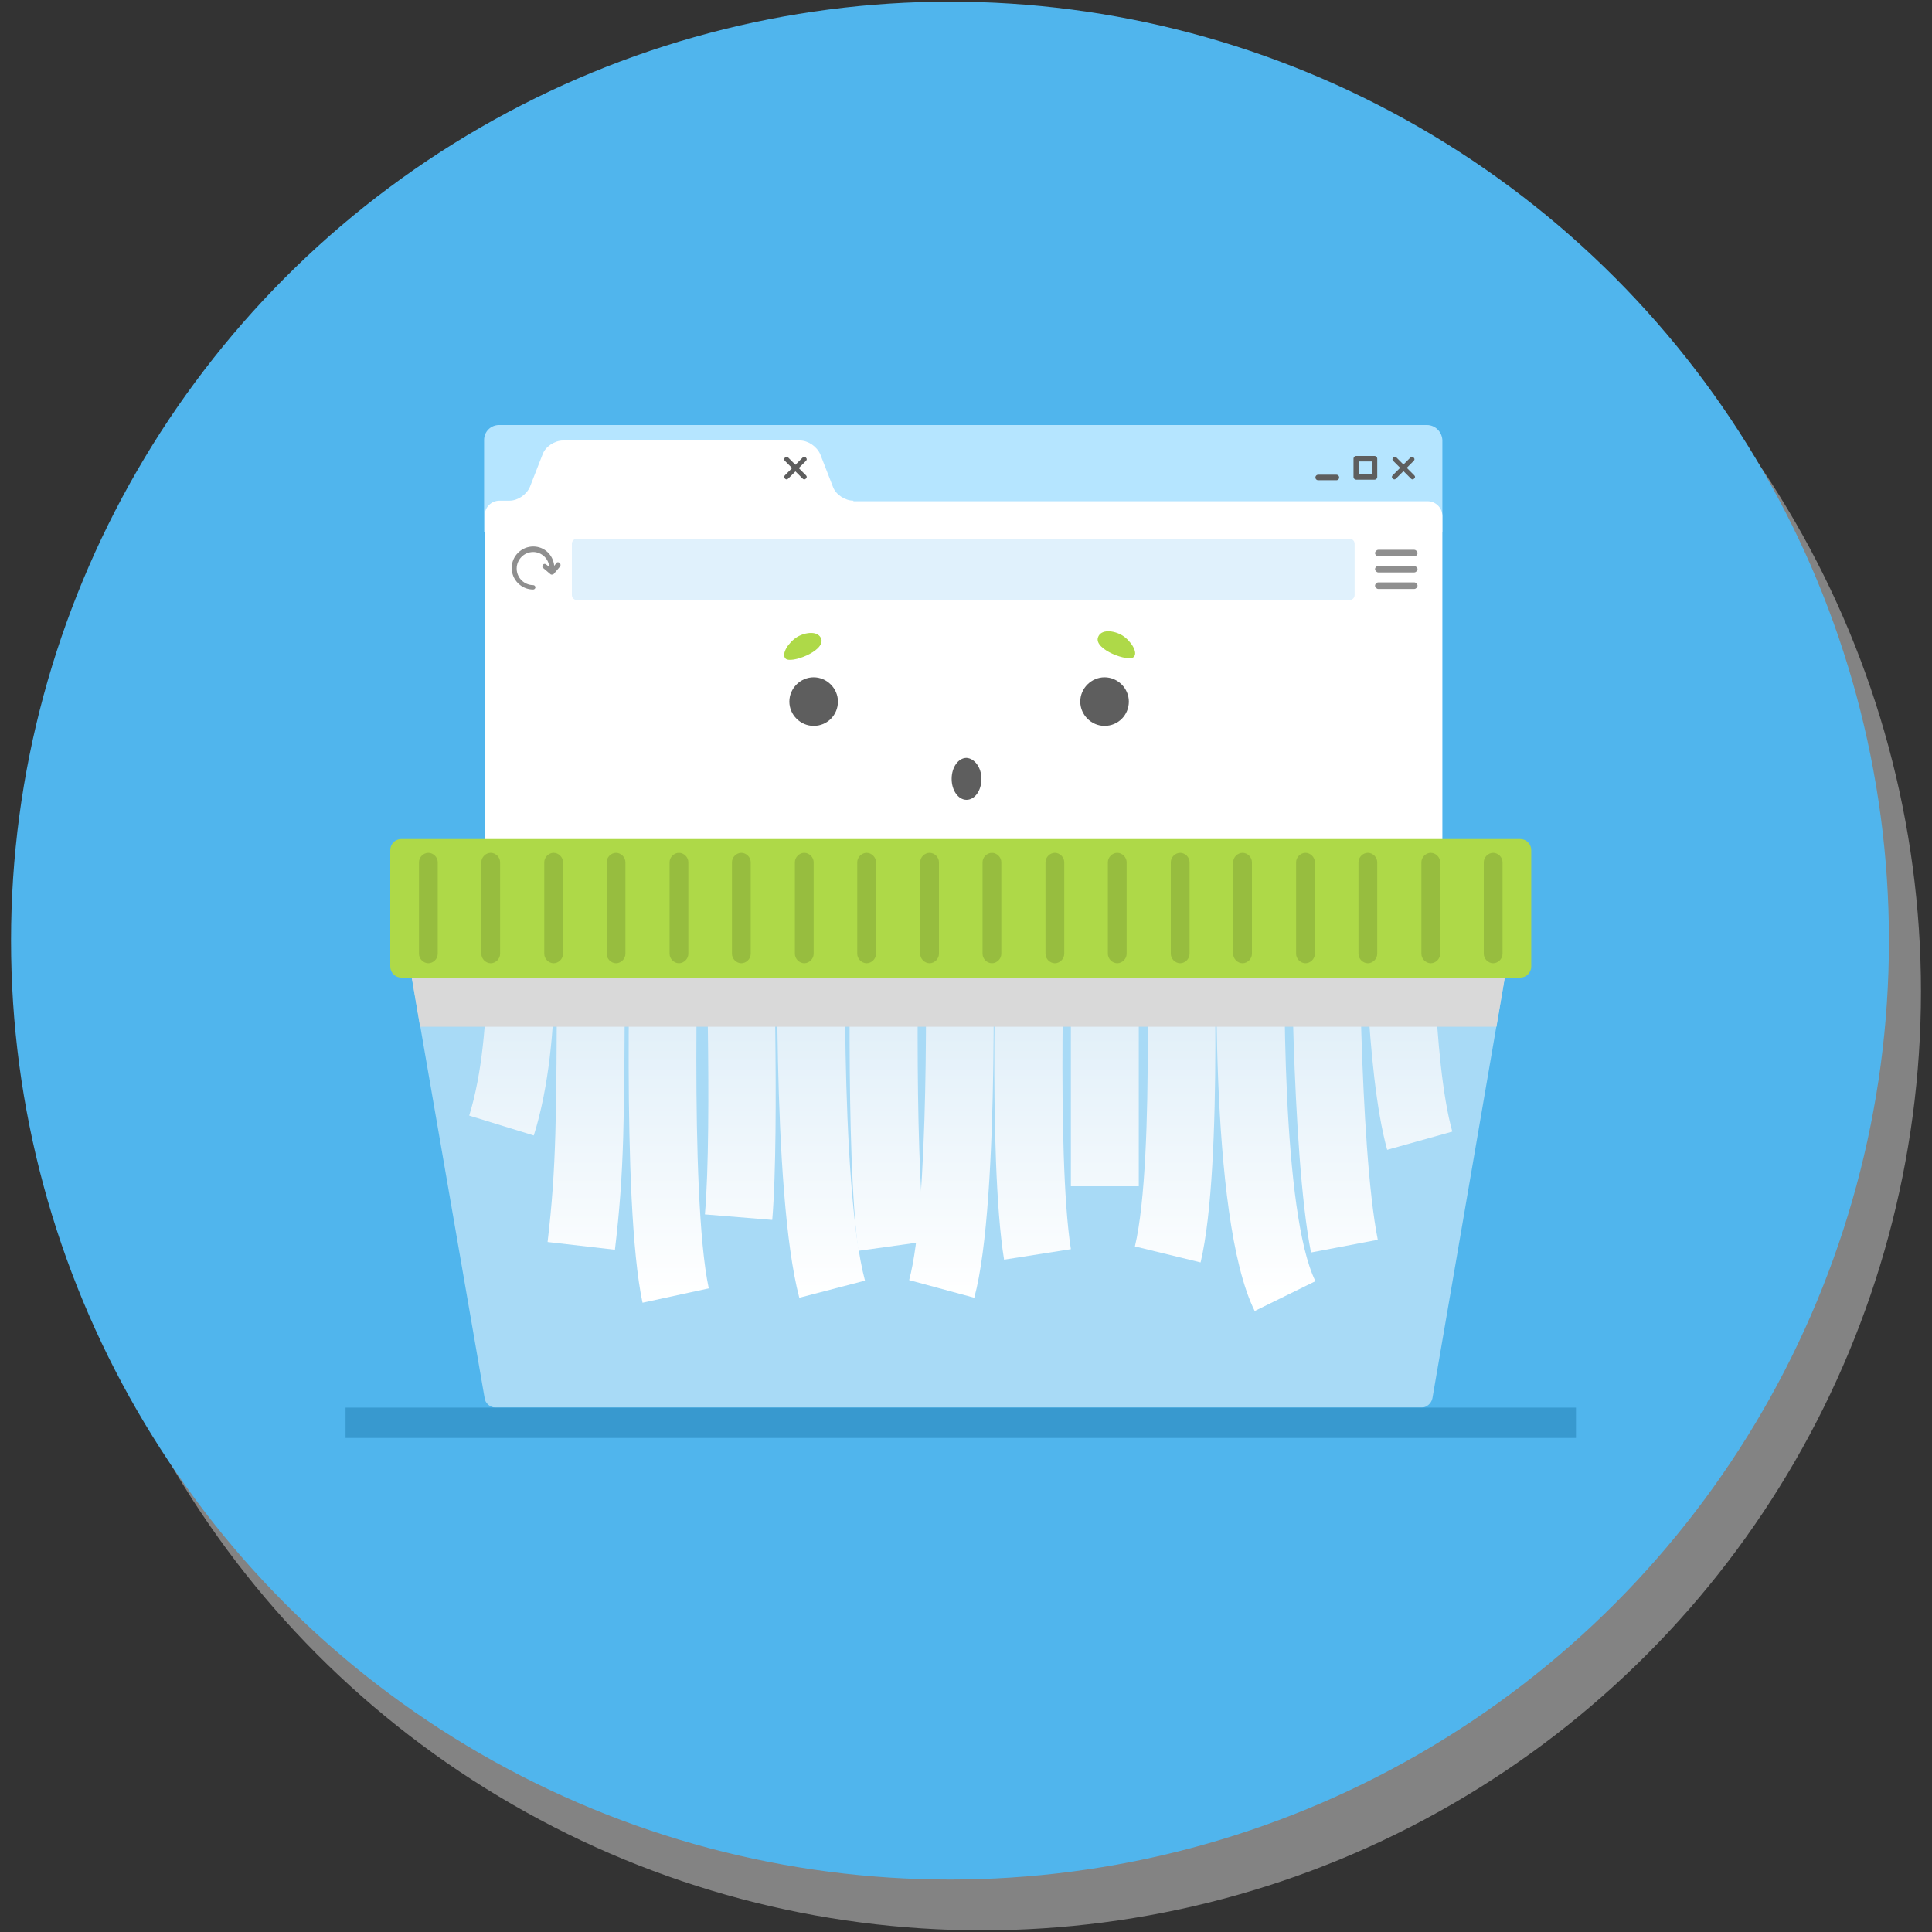
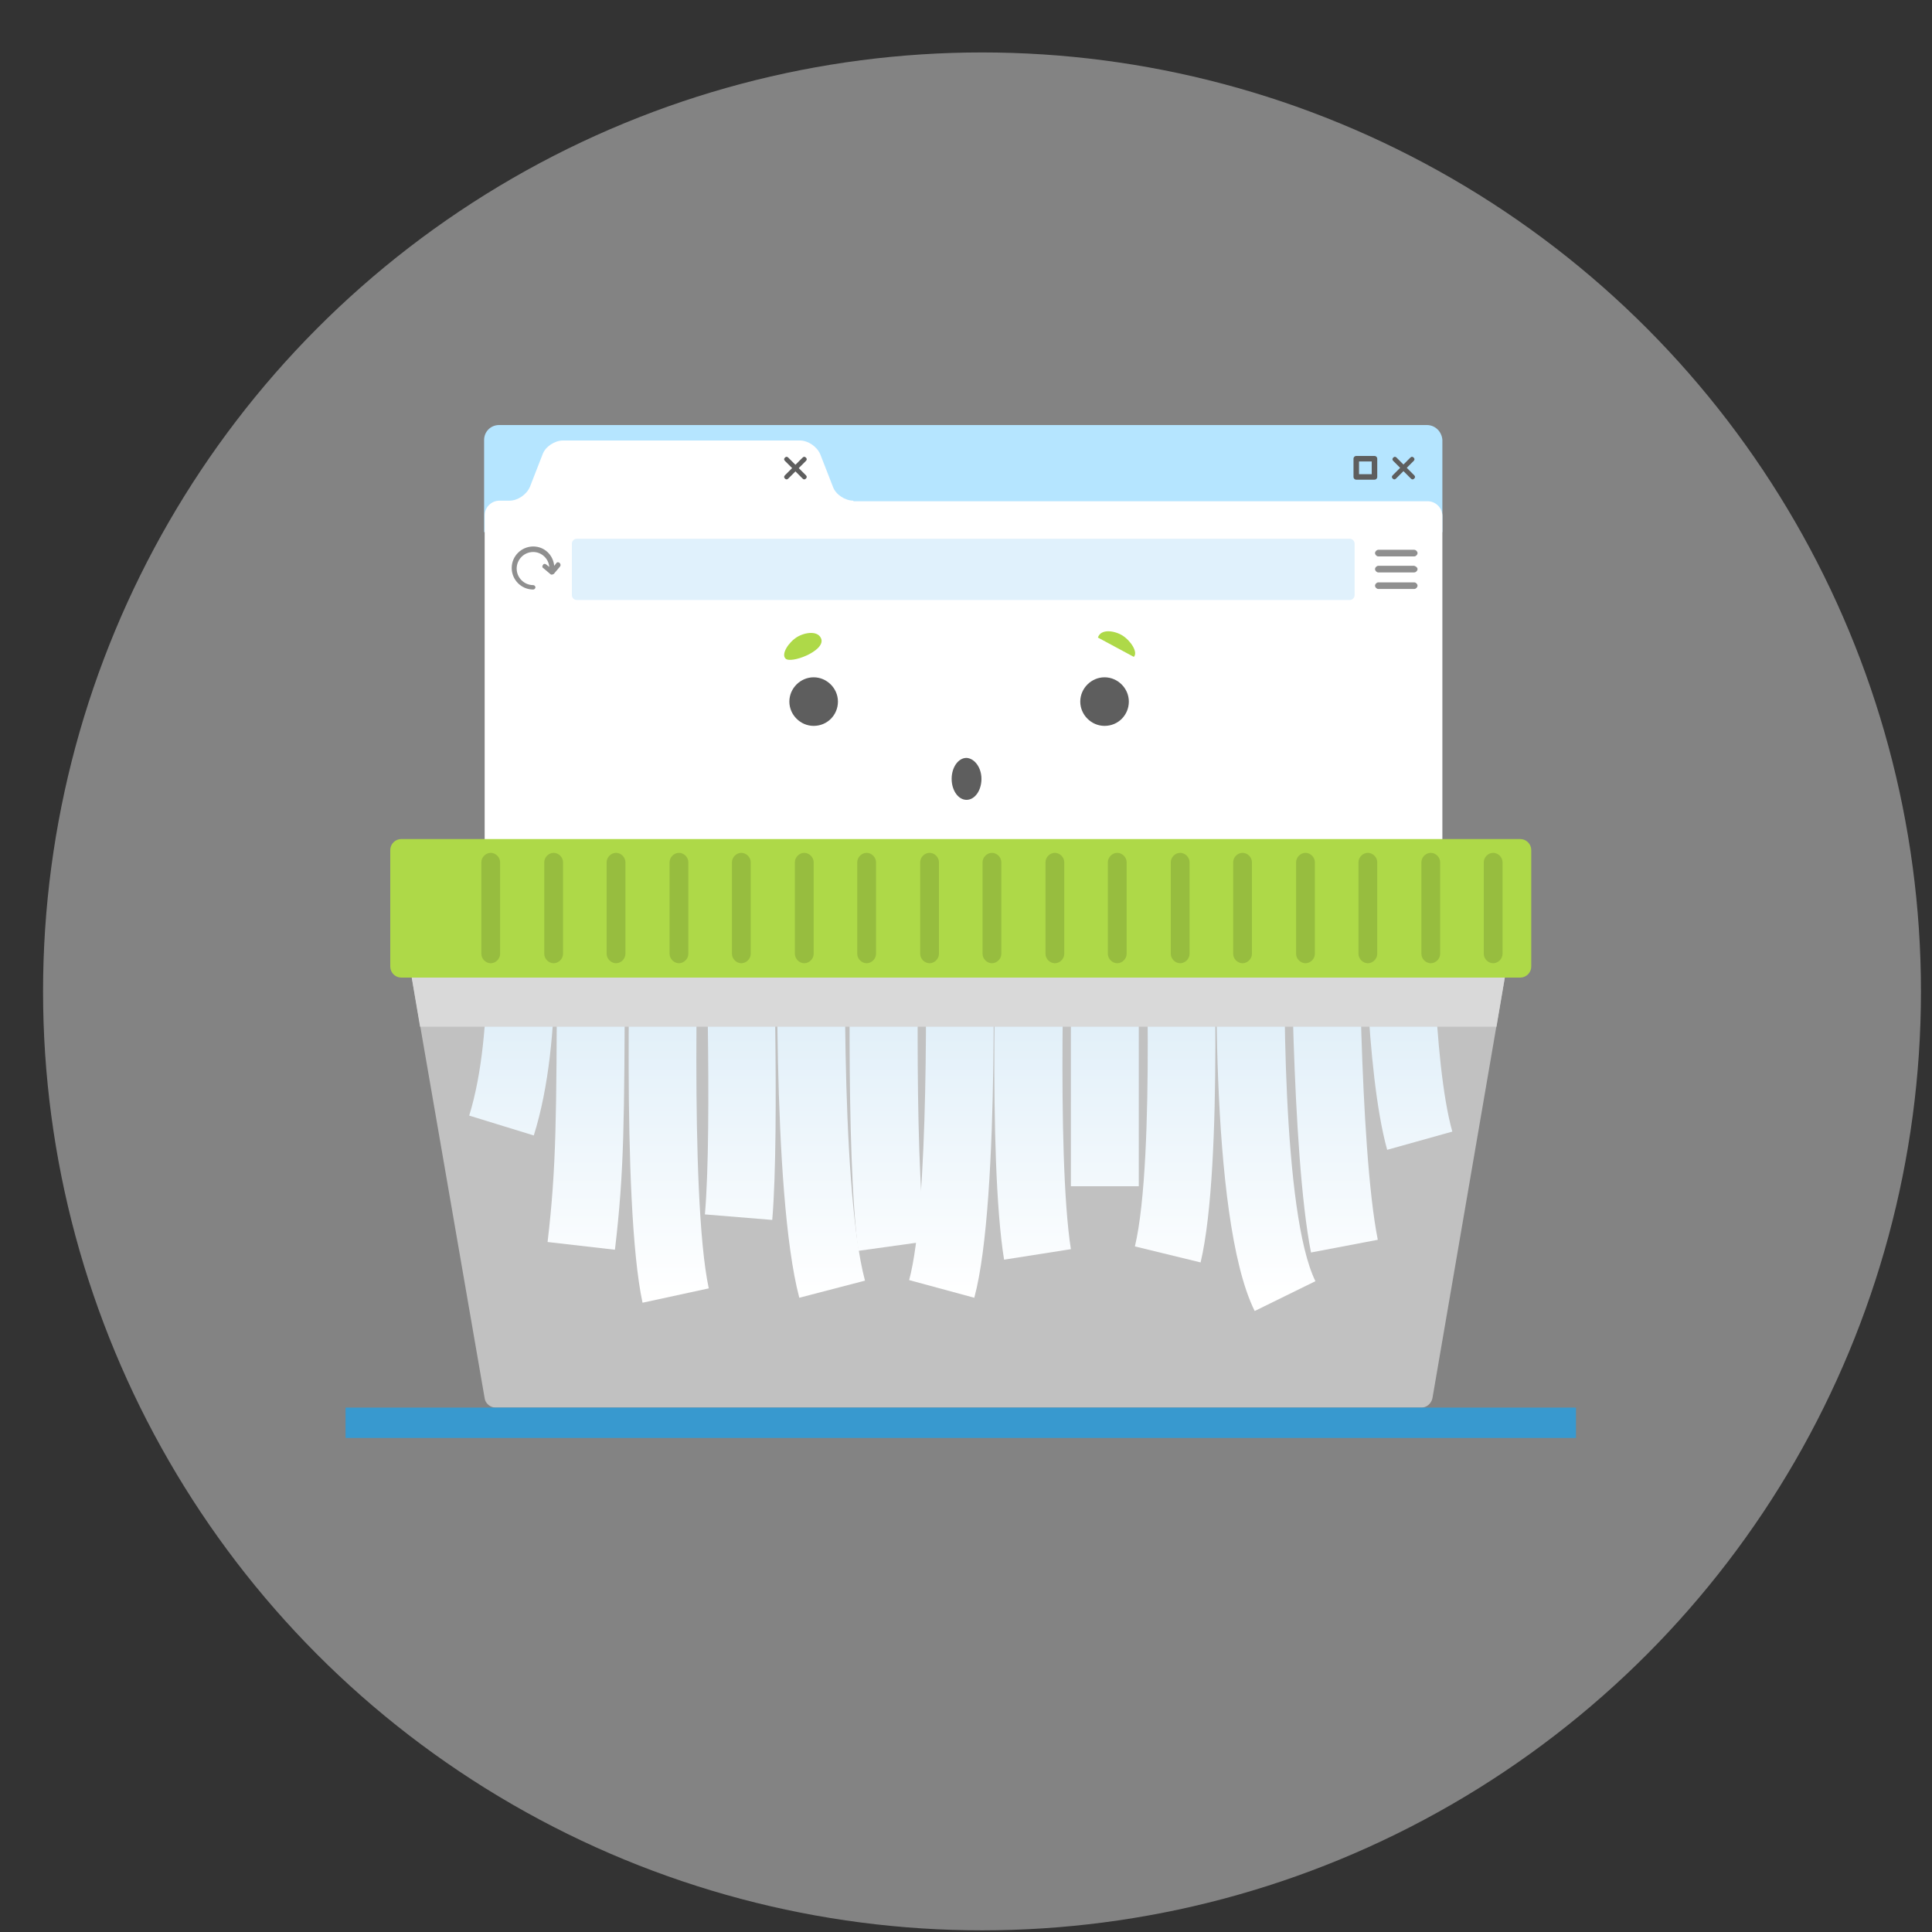
<svg xmlns="http://www.w3.org/2000/svg" version="1.1" id="Capa_1" x="0px" y="0px" viewBox="0 0 350 350" style="enable-background:new 0 0 350 350;" xml:space="preserve">
  <rect x="0" y="0" width="350" height="350" fill="#333333" stroke="none" />
  <style type="text/css">
	.st0{fill:#838383;}
	.st1{fill:#50B5ED;}
	.st2{fill:#B5E5FF;}
	.st3{fill:url(#SVGID_1_);}
	.st4{fill:url(#SVGID_2_);}
	.st5{fill:url(#SVGID_3_);}
	.st6{fill:url(#SVGID_4_);}
	.st7{fill:url(#SVGID_5_);}
	.st8{fill:url(#SVGID_6_);}
	.st9{fill:url(#SVGID_7_);}
	.st10{fill:url(#SVGID_8_);}
	.st11{fill:url(#SVGID_9_);}
	.st12{fill:url(#SVGID_10_);}
	.st13{fill:url(#SVGID_11_);}
	.st14{fill:url(#SVGID_12_);}
	.st15{fill:url(#SVGID_13_);}
	.st16{fill:url(#SVGID_14_);}
	.st17{fill:#5E5E5E;}
	.st18{fill:#E0F1FC;}
	.st19{fill:none;stroke:#5E5E5E;stroke-linecap:round;stroke-linejoin:round;stroke-miterlimit:10;}
	.st20{fill:#8F8F8F;}
	.st21{fill:#AED948;}
	.st22{opacity:0.5;fill:#FFFFFF;enable-background:new    ;}
	.st23{fill:#D9D9D9;}
	.st24{fill:#97BD3F;}
	.st25{fill:#3899CF;}
</style>
  <g>
    <ellipse class="st0" cx="177.9" cy="179.6" rx="170.1" ry="170.1" />
-     <ellipse class="st1" cx="172.1" cy="170.4" rx="170.1" ry="170.1" />
    <g>
      <g>
        <g>
          <path class="st2" d="M258.5,77H90.4c-1.5,0-2.7,1.2-2.7,2.7v16.7h173.6V79.7C261.2,78.2,260,77,258.5,77z" />
          <g>
            <g>
              <linearGradient id="SVGID_1_" gradientUnits="userSpaceOnUse" x1="92.754" y1="116.746" x2="92.754" y2="173.68" gradientTransform="matrix(1 0 0 -1 0 352)">
                <stop offset="0" style="stop-color:#FFFFFF" />
                <stop offset="1" style="stop-color:#BBDBF0" />
              </linearGradient>
              <path class="st3" d="M96.7,205.7L85,202.1c4.8-15.5,2.8-38.7,2.8-39L100,162C100.1,163,102.3,187.9,96.7,205.7z" />
            </g>
            <g>
              <linearGradient id="SVGID_2_" gradientUnits="userSpaceOnUse" x1="106.25" y1="116.746" x2="106.25" y2="173.68" gradientTransform="matrix(1 0 0 -1 0 352)">
                <stop offset="0" style="stop-color:#FFFFFF" />
                <stop offset="1" style="stop-color:#BBDBF0" />
              </linearGradient>
              <path class="st4" d="M111.4,226.4L99.2,225c1.6-13.6,1.6-22.6,1.7-49.3c0-4,0-8.4,0.1-13.2l12.3,0.1c0,4.8,0,9.2-0.1,13.2        C113.1,203,113.1,212.1,111.4,226.4z" />
            </g>
            <g>
              <linearGradient id="SVGID_3_" gradientUnits="userSpaceOnUse" x1="121.143" y1="116.746" x2="121.143" y2="173.68" gradientTransform="matrix(1 0 0 -1 0 352)">
                <stop offset="0" style="stop-color:#FFFFFF" />
                <stop offset="1" style="stop-color:#BBDBF0" />
              </linearGradient>
              <path class="st5" d="M116.4,236c-3.9-18.2-2.1-71.4-2.1-73.7l12.3,0.4c0,0.5-1.8,53.9,1.8,70.7L116.4,236z" />
            </g>
            <g>
              <linearGradient id="SVGID_4_" gradientUnits="userSpaceOnUse" x1="134.113" y1="116.747" x2="134.113" y2="173.68" gradientTransform="matrix(1 0 0 -1 0 352)">
                <stop offset="0" style="stop-color:#FFFFFF" />
                <stop offset="1" style="stop-color:#BBDBF0" />
              </linearGradient>
              <path class="st6" d="M139.9,221l-12.2-1c1.4-16,0-56.7,0-57.1l12.3-0.4C139.9,164,141.3,204.2,139.9,221z" />
            </g>
            <g>
              <linearGradient id="SVGID_5_" gradientUnits="userSpaceOnUse" x1="148.739" y1="116.746" x2="148.739" y2="173.68" gradientTransform="matrix(1 0 0 -1 0 352)">
                <stop offset="0" style="stop-color:#FFFFFF" />
                <stop offset="1" style="stop-color:#BBDBF0" />
              </linearGradient>
              <path class="st7" d="M144.8,235.1c-5.1-19.3-3.9-70.6-3.9-72.7l12.3,0.3c0,0.5-1.2,51.7,3.5,69.3L144.8,235.1z" />
            </g>
            <g>
              <linearGradient id="SVGID_6_" gradientUnits="userSpaceOnUse" x1="160.804" y1="116.746" x2="160.804" y2="173.68" gradientTransform="matrix(1 0 0 -1 0 352)">
                <stop offset="0" style="stop-color:#FFFFFF" />
                <stop offset="1" style="stop-color:#BBDBF0" />
              </linearGradient>
              <path class="st8" d="M155.5,226.6c-2.4-17.2-1.4-62.3-1.3-64.2l12.3,0.3c0,0.5-1.1,46,1.2,62.2L155.5,226.6z" />
            </g>
            <g>
              <linearGradient id="SVGID_7_" gradientUnits="userSpaceOnUse" x1="172.361" y1="116.746" x2="172.361" y2="173.68" gradientTransform="matrix(1 0 0 -1 0 352)">
                <stop offset="0" style="stop-color:#FFFFFF" />
                <stop offset="1" style="stop-color:#BBDBF0" />
              </linearGradient>
              <path class="st9" d="M176.5,235.1l-11.8-3.2c3.6-13.3,3.2-54.5,2.8-69.2l12.3-0.4C179.8,164.6,181.3,217.4,176.5,235.1z" />
            </g>
            <g>
              <linearGradient id="SVGID_8_" gradientUnits="userSpaceOnUse" x1="187.065" y1="116.746" x2="187.065" y2="173.68" gradientTransform="matrix(1 0 0 -1 0 352)">
                <stop offset="0" style="stop-color:#FFFFFF" />
                <stop offset="1" style="stop-color:#BBDBF0" />
              </linearGradient>
              <path class="st10" d="M181.9,228.2c-3-18.5-1.3-64-1.2-65.9l12.3,0.5c0,0.5-1.7,46.2,1,63.5L181.9,228.2z" />
            </g>
            <g>
              <linearGradient id="SVGID_9_" gradientUnits="userSpaceOnUse" x1="200.15" y1="116.746" x2="200.15" y2="173.68" gradientTransform="matrix(1 0 0 -1 0 352)">
                <stop offset="0" style="stop-color:#FFFFFF" />
                <stop offset="1" style="stop-color:#BBDBF0" />
              </linearGradient>
              <rect x="194" y="162.5" class="st11" width="12.3" height="52.4" />
            </g>
            <g>
              <linearGradient id="SVGID_10_" gradientUnits="userSpaceOnUse" x1="212.888" y1="116.746" x2="212.888" y2="173.68" gradientTransform="matrix(1 0 0 -1 0 352)">
                <stop offset="0" style="stop-color:#FFFFFF" />
                <stop offset="1" style="stop-color:#BBDBF0" />
              </linearGradient>
              <path class="st12" d="M217.5,228.7l-11.9-2.9c3.8-16,1.8-62.5,1.8-63l12.3-0.5C219.7,164.3,221.7,211,217.5,228.7z" />
            </g>
            <g>
              <linearGradient id="SVGID_11_" gradientUnits="userSpaceOnUse" x1="229.326" y1="116.747" x2="229.326" y2="173.68" gradientTransform="matrix(1 0 0 -1 0 352)">
                <stop offset="0" style="stop-color:#FFFFFF" />
                <stop offset="1" style="stop-color:#BBDBF0" />
              </linearGradient>
              <path class="st13" d="M227.3,237.5c-8.5-17.1-6.9-69.2-6.7-75.1l12.3,0.4c-0.5,15.2-0.6,57.1,5.4,69.3L227.3,237.5z" />
            </g>
            <g>
              <linearGradient id="SVGID_12_" gradientUnits="userSpaceOnUse" x1="241.75" y1="116.746" x2="241.75" y2="173.68" gradientTransform="matrix(1 0 0 -1 0 352)">
                <stop offset="0" style="stop-color:#FFFFFF" />
                <stop offset="1" style="stop-color:#BBDBF0" />
              </linearGradient>
              <path class="st14" d="M237.5,226.9c-3.6-18.3-3.6-62.5-3.6-64.3h12.3c0,0.4,0,44.9,3.4,62L237.5,226.9z" />
            </g>
            <g>
              <linearGradient id="SVGID_13_" gradientUnits="userSpaceOnUse" x1="255.15" y1="116.745" x2="255.15" y2="173.68" gradientTransform="matrix(1 0 0 -1 0 352)">
                <stop offset="0" style="stop-color:#FFFFFF" />
                <stop offset="1" style="stop-color:#BBDBF0" />
              </linearGradient>
              <path class="st15" d="M251.3,208.3c-4-14.4-4.1-44.5-4.1-45.7h12.3c0,0.3,0,29.6,3.6,42.4L251.3,208.3z" />
            </g>
          </g>
          <linearGradient id="SVGID_14_" gradientUnits="userSpaceOnUse" x1="174.55" y1="196.498" x2="174.55" y2="180.715" gradientTransform="matrix(1 0 0 -1 0 352)">
            <stop offset="0" style="stop-color:#FFFFFF" />
            <stop offset="1" style="stop-color:#BBDBF0" />
          </linearGradient>
          <path class="st16" d="M154.6,90.7c-1.5,0-3.2-1.1-3.7-2.5l-2.3-5.9c-0.6-1.4-2.2-2.5-3.7-2.5H102c-1.5,0-3.2,1.1-3.7,2.5      L96,88.2c-0.6,1.4-2.2,2.5-3.7,2.5h-1.8c-1.5,0-2.7,1.2-2.7,2.7v76.8c0,1.5,1.2,2.7,2.7,2.7h168.1c1.5,0,2.7-1.2,2.7-2.7V93.5      c0-1.5-1.2-2.7-2.7-2.7h-104V90.7z" />
          <g>
            <path class="st17" d="M142.8,86.7c-0.2,0.2-0.4,0.2-0.6,0l0,0c-0.2-0.2-0.2-0.4,0-0.6l3.2-3.2c0.2-0.2,0.4-0.2,0.6,0l0,0       c0.2,0.2,0.2,0.4,0,0.6L142.8,86.7z" />
            <path class="st17" d="M142.2,83.5c-0.2-0.2-0.2-0.4,0-0.6l0,0c0.2-0.2,0.4-0.2,0.6,0l3.2,3.2c0.2,0.2,0.2,0.4,0,0.6l0,0       c-0.2,0.2-0.4,0.2-0.6,0L142.2,83.5z" />
          </g>
          <g>
            <path class="st17" d="M252.9,86.7c-0.2,0.2-0.4,0.2-0.6,0l0,0c-0.2-0.2-0.2-0.4,0-0.6l3.2-3.2c0.2-0.2,0.4-0.2,0.6,0l0,0       c0.2,0.2,0.2,0.4,0,0.6L252.9,86.7z" />
            <path class="st17" d="M252.4,83.5c-0.2-0.2-0.2-0.4,0-0.6l0,0c0.2-0.2,0.4-0.2,0.6,0l3.2,3.2c0.2,0.2,0.2,0.4,0,0.6l0,0       c-0.2,0.2-0.4,0.2-0.6,0L252.4,83.5z" />
          </g>
          <path class="st18" d="M245.4,107.8c0,0.5-0.4,0.9-0.9,0.9h-140c-0.5,0-0.9-0.4-0.9-0.9v-9.3c0-0.5,0.4-0.9,0.9-0.9h140      c0.5,0,0.9,0.4,0.9,0.9V107.8z" />
          <rect x="245.7" y="83.1" class="st19" width="3.3" height="3.3" />
-           <line class="st19" x1="242.1" y1="86.5" x2="238.8" y2="86.5" />
          <g>
            <path class="st20" d="M256.8,100.2c0,0.3-0.3,0.6-0.6,0.6h-6.5c-0.3,0-0.6-0.3-0.6-0.6l0,0c0-0.3,0.3-0.6,0.6-0.6h6.5       C256.5,99.6,256.8,99.9,256.8,100.2L256.8,100.2z" />
            <path class="st20" d="M256.8,103.1c0,0.3-0.3,0.6-0.6,0.6h-6.5c-0.3,0-0.6-0.3-0.6-0.6l0,0c0-0.3,0.3-0.6,0.6-0.6h6.5       C256.5,102.6,256.8,102.8,256.8,103.1L256.8,103.1z" />
            <path class="st20" d="M256.8,106.1c0,0.3-0.3,0.6-0.6,0.6h-6.5c-0.3,0-0.6-0.3-0.6-0.6l0,0c0-0.3,0.3-0.6,0.6-0.6h6.5       C256.5,105.5,256.8,105.8,256.8,106.1L256.8,106.1z" />
          </g>
          <path class="st20" d="M101.4,102c-0.2-0.2-0.5-0.2-0.6,0l-0.4,0.5c-0.2-2-1.8-3.5-3.8-3.5c-2.1,0-3.9,1.7-3.9,3.9      c0,2.1,1.7,3.9,3.9,3.9c0.2,0,0.4-0.2,0.4-0.4c0-0.2-0.2-0.4-0.4-0.4c-1.6,0-3-1.3-3-3c0-1.6,1.3-3,3-3c1.5,0,2.8,1.2,2.9,2.7      l-0.5-0.4c-0.2-0.2-0.5-0.2-0.6,0c-0.2,0.2-0.2,0.5,0,0.6l1.3,1.1c0.1,0.1,0.2,0.1,0.3,0.1l0,0c0.1,0,0.2-0.1,0.3-0.1l1.1-1.3      C101.6,102.5,101.6,102.2,101.4,102z" />
          <g>
            <path class="st17" d="M151.8,127.1c0-2.4-2-4.4-4.4-4.4c-2.4,0-4.4,2-4.4,4.4c0,2.4,2,4.4,4.4,4.4       C149.9,131.5,151.8,129.5,151.8,127.1z" />
            <path class="st17" d="M204.5,127.1c0-2.4-2-4.4-4.4-4.4c-2.4,0-4.4,2-4.4,4.4c0,2.4,2,4.4,4.4,4.4       C202.6,131.5,204.5,129.5,204.5,127.1z" />
            <path class="st21" d="M148.8,115.8c-0.5-1.6-2.9-1.3-4.4-0.4c-1.6,1-2.9,3.1-2.1,3.9C143.2,120.3,149.4,118,148.8,115.8z" />
-             <path class="st21" d="M198.9,115.5c0.5-1.6,2.9-1.3,4.4-0.4c1.6,1,2.9,3.1,2.1,3.9C204.5,120,198.2,117.7,198.9,115.5z" />
+             <path class="st21" d="M198.9,115.5c0.5-1.6,2.9-1.3,4.4-0.4c1.6,1,2.9,3.1,2.1,3.9z" />
            <path class="st17" d="M177.8,141.1c0,2.1-1.2,3.8-2.7,3.8c-1.5,0-2.7-1.7-2.7-3.8c0-2.1,1.2-3.8,2.7-3.8       C176.6,137.4,177.8,139.1,177.8,141.1z" />
          </g>
        </g>
        <g>
          <path class="st22" d="M259.5,253.3c-0.2,1-1.1,1.7-2,1.7H89.8c-1,0-1.9-0.8-2-1.7l-14.2-82c-0.2-1.3,0.5-2.4,1.6-2.4H272      c1.1,0,1.9,1.1,1.6,2.4L259.5,253.3z" />
          <path class="st23" d="M272.1,168.9H75.2c-1.1,0-1.9,1.1-1.6,2.4l2.5,14.7h195l2.5-14.7C273.9,170,273.2,168.9,272.1,168.9z" />
          <path class="st21" d="M277.4,175.1c0,1.1-0.9,2-2,2H72.7c-1.1,0-2-0.9-2-2V154c0-1.1,0.9-2,2-2h202.7c1.1,0,2,0.9,2,2V175.1z" />
          <g>
-             <path class="st24" d="M79.3,172.8c0,0.9-0.8,1.7-1.7,1.7l0,0c-0.9,0-1.7-0.8-1.7-1.7v-16.6c0-0.9,0.8-1.7,1.7-1.7l0,0       c0.9,0,1.7,0.8,1.7,1.7V172.8z" />
            <path class="st24" d="M90.6,172.8c0,0.9-0.8,1.7-1.7,1.7l0,0c-0.9,0-1.7-0.8-1.7-1.7v-16.6c0-0.9,0.8-1.7,1.7-1.7l0,0       c0.9,0,1.7,0.8,1.7,1.7V172.8z" />
            <path class="st24" d="M102,172.8c0,0.9-0.8,1.7-1.7,1.7l0,0c-0.9,0-1.7-0.8-1.7-1.7v-16.6c0-0.9,0.8-1.7,1.7-1.7l0,0       c0.9,0,1.7,0.8,1.7,1.7V172.8z" />
            <path class="st24" d="M113.3,172.8c0,0.9-0.8,1.7-1.7,1.7l0,0c-0.9,0-1.7-0.8-1.7-1.7v-16.6c0-0.9,0.8-1.7,1.7-1.7l0,0       c0.9,0,1.7,0.8,1.7,1.7V172.8z" />
            <path class="st24" d="M124.7,172.8c0,0.9-0.8,1.7-1.7,1.7l0,0c-0.9,0-1.7-0.8-1.7-1.7v-16.6c0-0.9,0.8-1.7,1.7-1.7l0,0       c0.9,0,1.7,0.8,1.7,1.7V172.8z" />
            <path class="st24" d="M136,172.8c0,0.9-0.8,1.7-1.7,1.7l0,0c-0.9,0-1.7-0.8-1.7-1.7v-16.6c0-0.9,0.8-1.7,1.7-1.7l0,0       c0.9,0,1.7,0.8,1.7,1.7V172.8z" />
            <path class="st24" d="M147.4,172.8c0,0.9-0.8,1.7-1.7,1.7l0,0c-0.9,0-1.7-0.8-1.7-1.7v-16.6c0-0.9,0.8-1.7,1.7-1.7l0,0       c0.9,0,1.7,0.8,1.7,1.7V172.8z" />
            <path class="st24" d="M158.7,172.8c0,0.9-0.8,1.7-1.7,1.7l0,0c-0.9,0-1.7-0.8-1.7-1.7v-16.6c0-0.9,0.8-1.7,1.7-1.7l0,0       c0.9,0,1.7,0.8,1.7,1.7V172.8z" />
            <path class="st24" d="M170.1,172.8c0,0.9-0.8,1.7-1.7,1.7l0,0c-0.9,0-1.7-0.8-1.7-1.7v-16.6c0-0.9,0.8-1.7,1.7-1.7l0,0       c0.9,0,1.7,0.8,1.7,1.7V172.8z" />
            <path class="st24" d="M181.4,172.8c0,0.9-0.8,1.7-1.7,1.7l0,0c-0.9,0-1.7-0.8-1.7-1.7v-16.6c0-0.9,0.8-1.7,1.7-1.7l0,0       c0.9,0,1.7,0.8,1.7,1.7V172.8z" />
            <path class="st24" d="M192.8,172.8c0,0.9-0.8,1.7-1.7,1.7l0,0c-0.9,0-1.7-0.8-1.7-1.7v-16.6c0-0.9,0.8-1.7,1.7-1.7l0,0       c0.9,0,1.7,0.8,1.7,1.7V172.8z" />
            <path class="st24" d="M204.1,172.8c0,0.9-0.8,1.7-1.7,1.7l0,0c-0.9,0-1.7-0.8-1.7-1.7v-16.6c0-0.9,0.8-1.7,1.7-1.7l0,0       c0.9,0,1.7,0.8,1.7,1.7V172.8z" />
            <path class="st24" d="M215.5,172.8c0,0.9-0.8,1.7-1.7,1.7l0,0c-0.9,0-1.7-0.8-1.7-1.7v-16.6c0-0.9,0.8-1.7,1.7-1.7l0,0       c0.9,0,1.7,0.8,1.7,1.7V172.8z" />
            <path class="st24" d="M226.8,172.8c0,0.9-0.8,1.7-1.7,1.7l0,0c-0.9,0-1.7-0.8-1.7-1.7v-16.6c0-0.9,0.8-1.7,1.7-1.7l0,0       c0.9,0,1.7,0.8,1.7,1.7V172.8z" />
            <path class="st24" d="M238.2,172.8c0,0.9-0.8,1.7-1.7,1.7l0,0c-0.9,0-1.7-0.8-1.7-1.7v-16.6c0-0.9,0.8-1.7,1.7-1.7l0,0       c0.9,0,1.7,0.8,1.7,1.7V172.8z" />
            <path class="st24" d="M249.5,172.8c0,0.9-0.8,1.7-1.7,1.7l0,0c-0.9,0-1.7-0.8-1.7-1.7v-16.6c0-0.9,0.8-1.7,1.7-1.7l0,0       c0.9,0,1.7,0.8,1.7,1.7V172.8z" />
            <path class="st24" d="M260.9,172.8c0,0.9-0.8,1.7-1.7,1.7l0,0c-0.9,0-1.7-0.8-1.7-1.7v-16.6c0-0.9,0.8-1.7,1.7-1.7l0,0       c0.9,0,1.7,0.8,1.7,1.7V172.8z" />
            <path class="st24" d="M272.2,172.8c0,0.9-0.8,1.7-1.7,1.7l0,0c-0.9,0-1.7-0.8-1.7-1.7v-16.6c0-0.9,0.8-1.7,1.7-1.7l0,0       c0.9,0,1.7,0.8,1.7,1.7V172.8z" />
          </g>
        </g>
      </g>
      <rect x="62.6" y="255" class="st25" width="222.9" height="5.5" />
    </g>
  </g>
</svg>